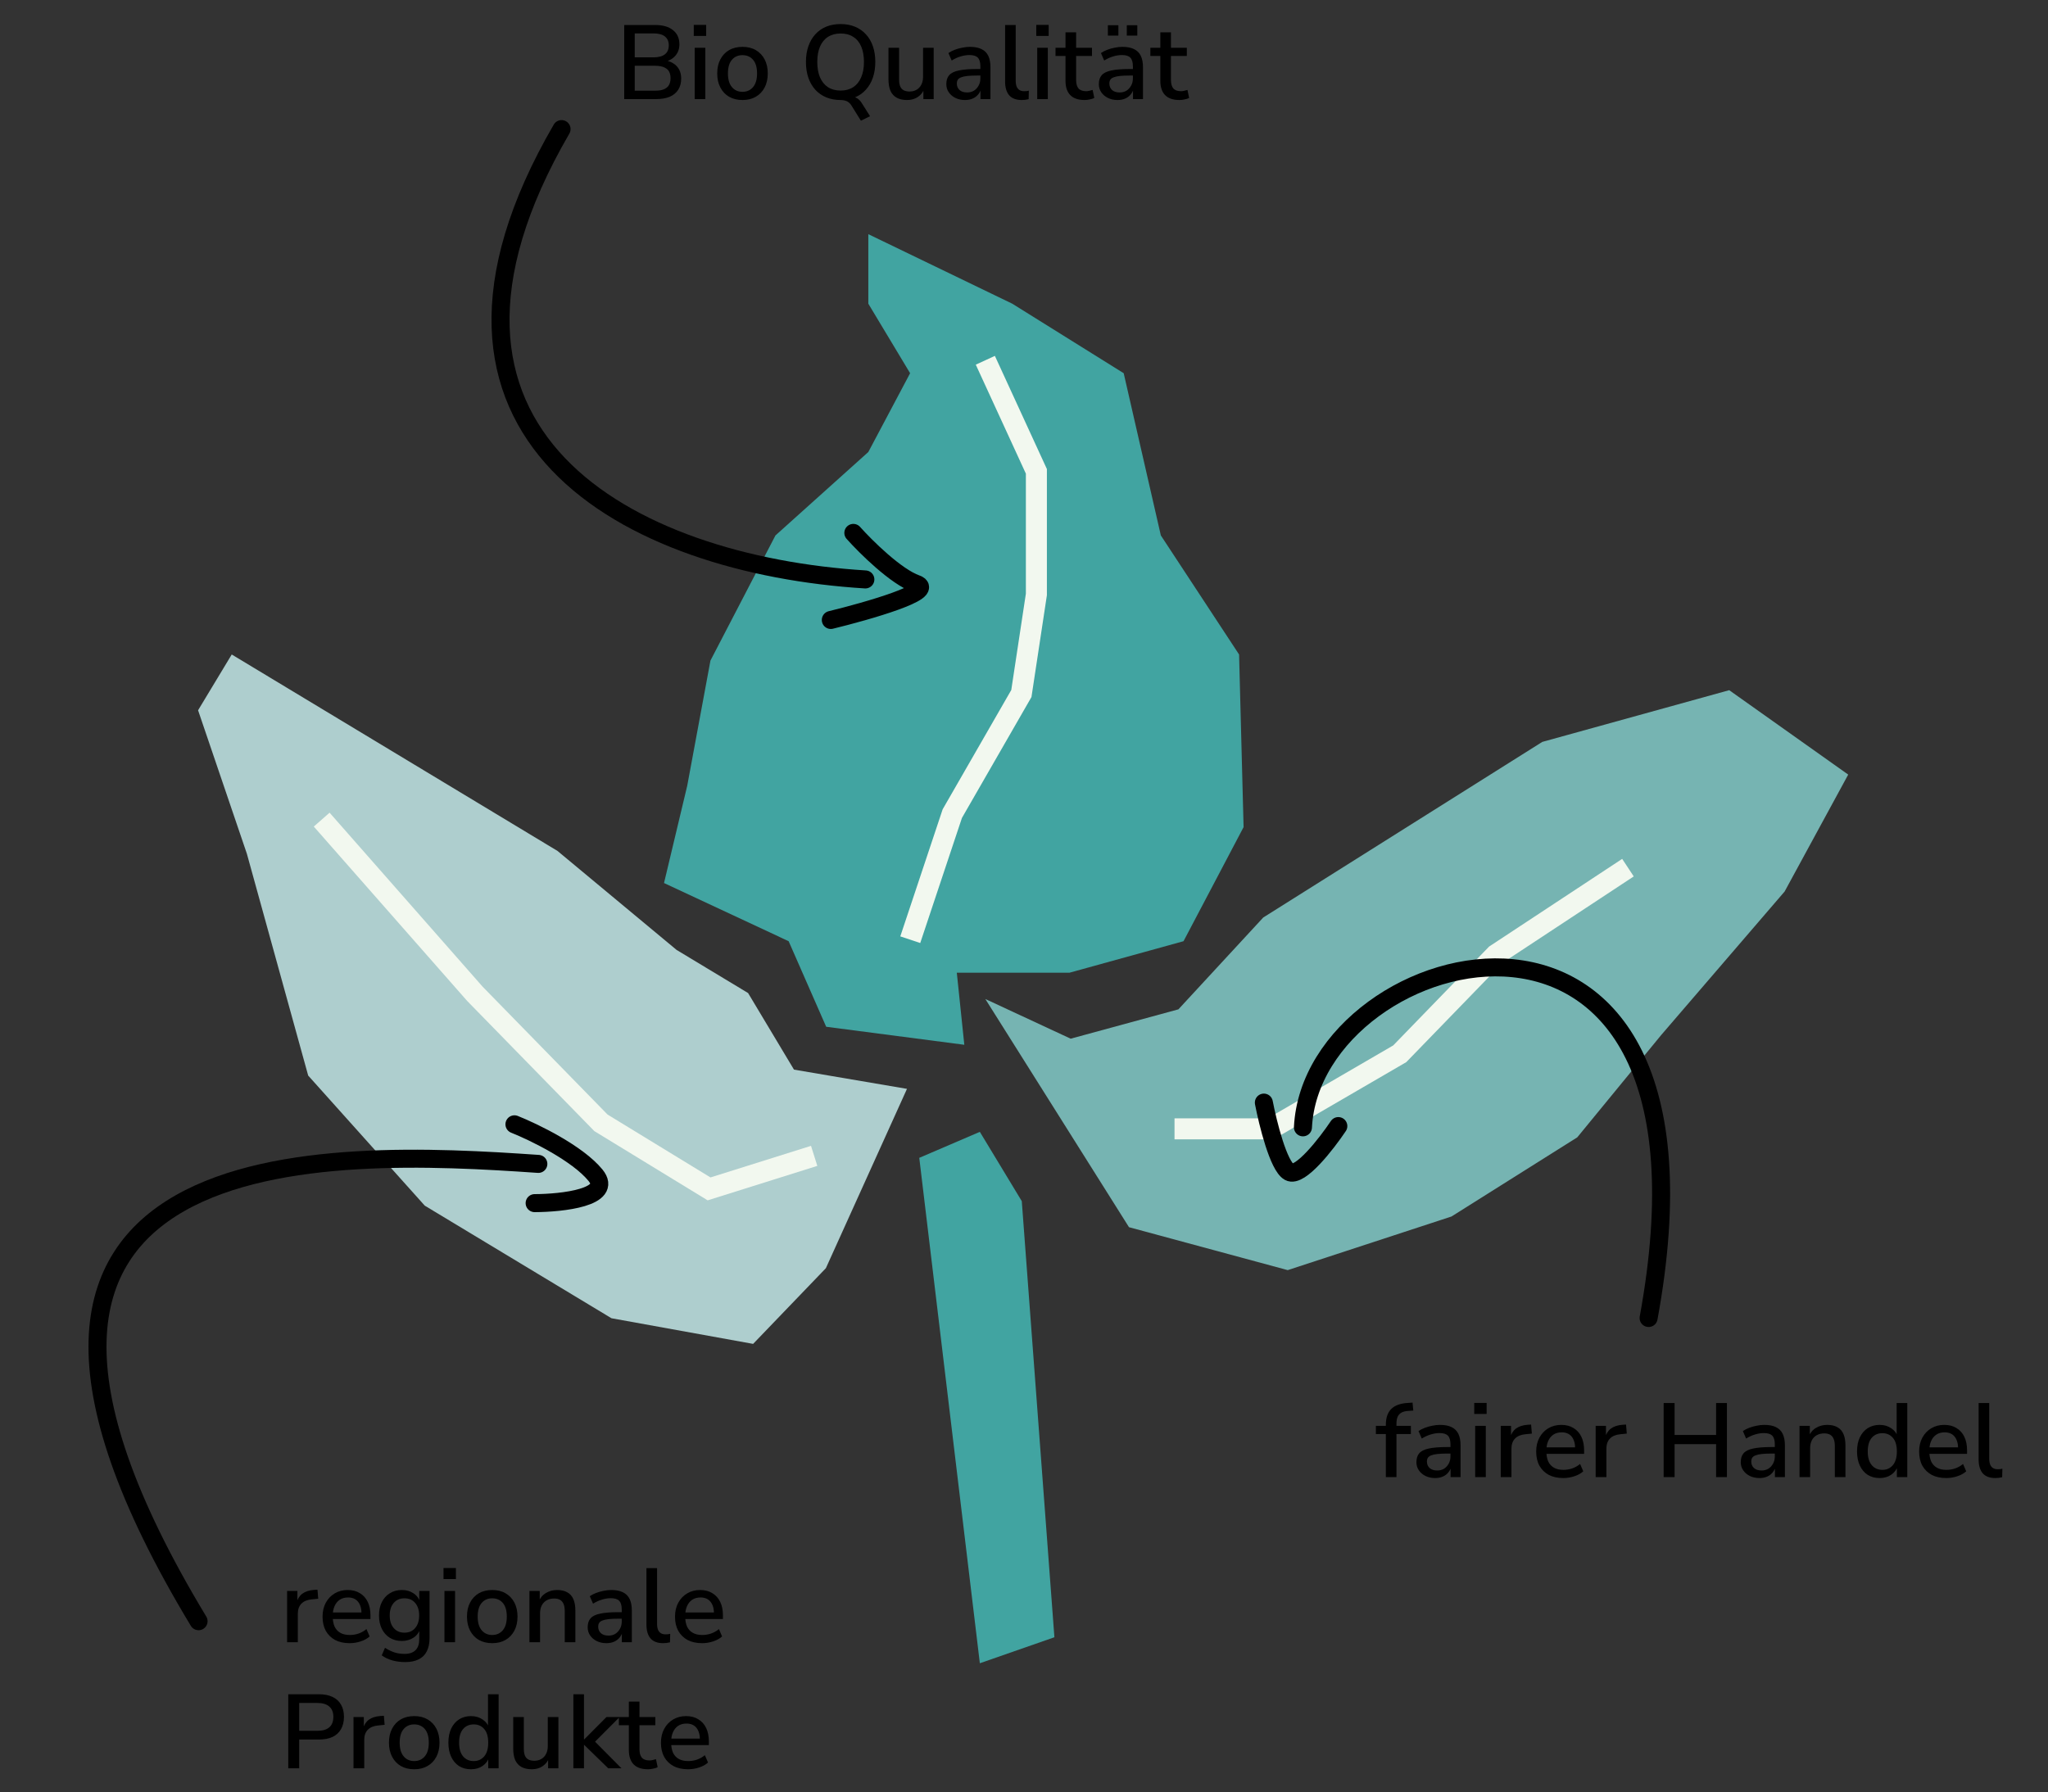
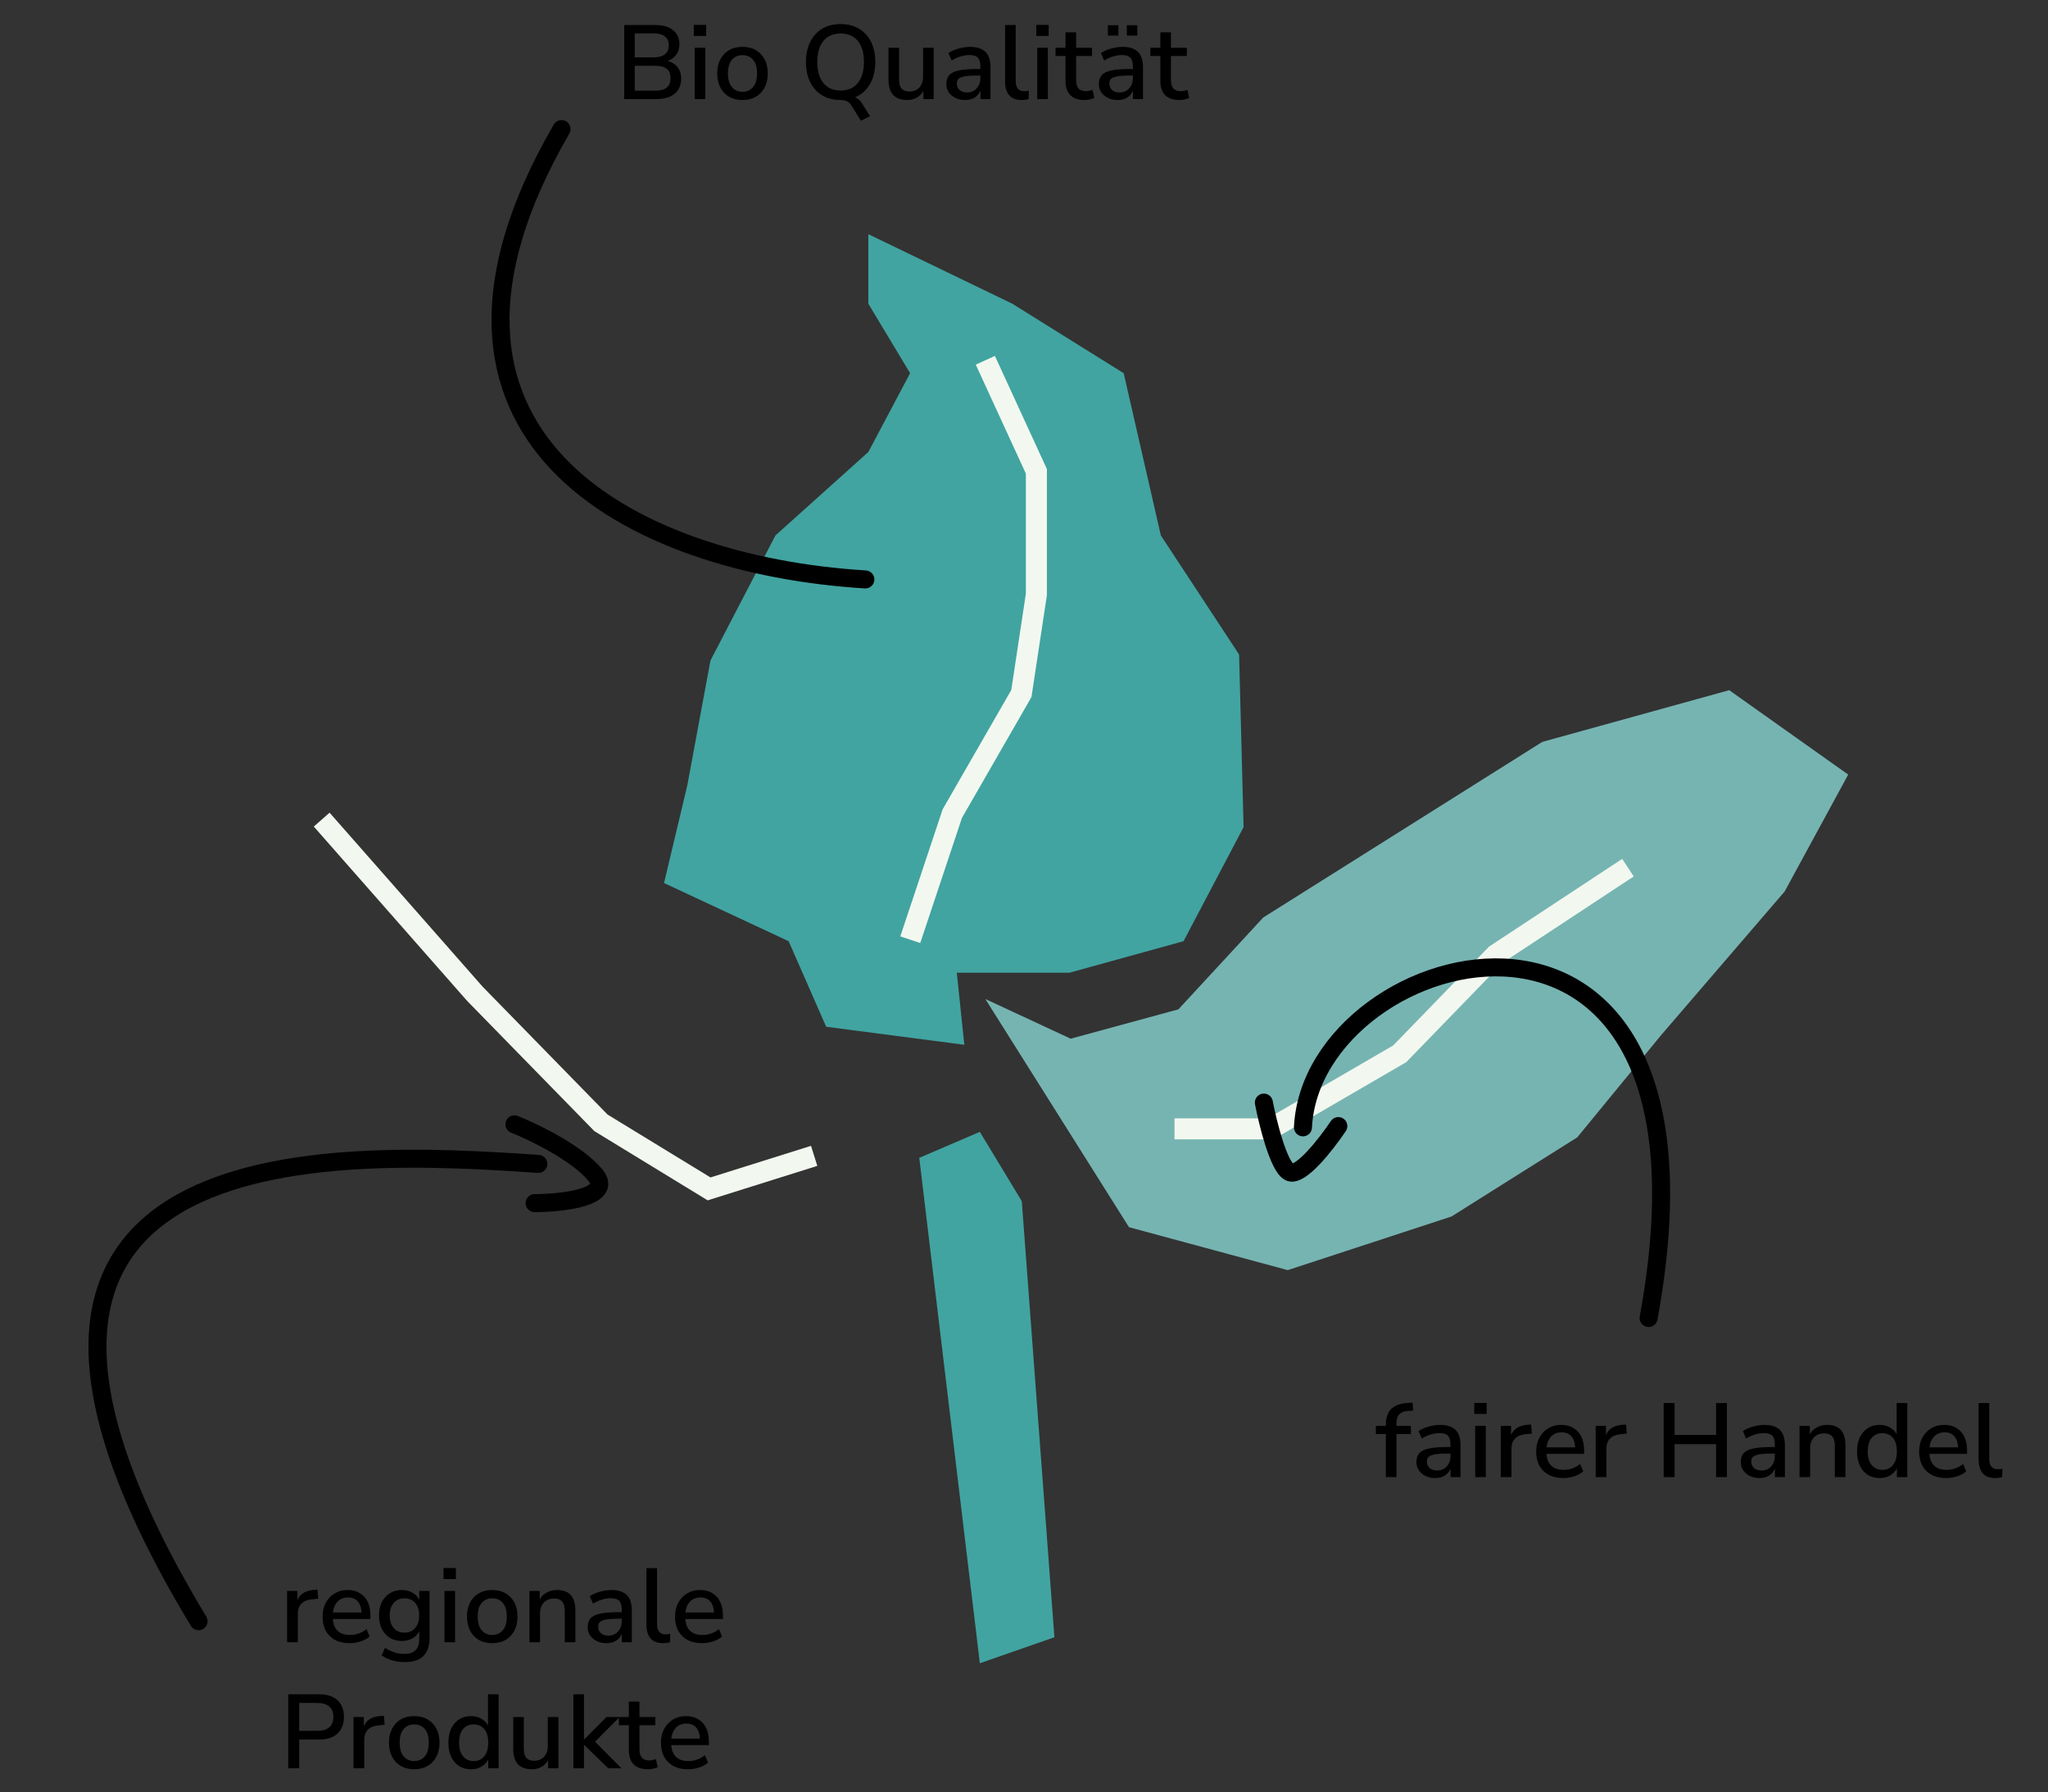
<svg xmlns="http://www.w3.org/2000/svg" width="682" height="597" viewBox="0 0 682 597" fill="none">
  <rect x="0" y="0" width="682" height="597" fill="#333333" stroke="none" />
  <path d="M306.124 385.658L326.296 554L351.124 545.342L340.262 400.087L326.296 377L306.124 385.658Z" fill="#41A4A1" />
  <path d="M375.964 408.759L352.044 370.757L328.124 332.756L356.542 345.971L392.418 336.196L420.672 305.605L473.022 272.653L513.594 247.115L575.842 229.888L615.468 258.004L594.296 296.945L553.152 344.798L525.239 378.834L483.359 405.195L428.82 423.058L375.964 408.759Z" fill="#76B4B2" />
-   <path d="M275.023 422.415L302.032 362.68L264.4 356.273L249.115 330.762L225.302 316.399L185.649 283.431L138.023 254.705L95.69 229.171L77.169 217.999L65.961 236.581L82.222 284.402L102.629 358.255L141.448 401.581L203.625 439.084L250.796 447.625L275.023 422.415Z" fill="#AECECE" />
  <path d="M275.124 342L321.124 348L318.624 324H356.124L394.124 313.5L414.124 275.5L412.624 218L386.569 178.344L374.2 124.312L337.09 101.156L289.158 78V101.156L303.074 124.312L289.158 150.556L258.233 178.344L236.586 220.025L228.855 261.706L221.124 294.125L262.624 313.5L275.124 342Z" fill="#41A4A1" />
  <path d="M391.124 376H423.124L466.124 351L498.124 318L542.124 289" stroke="#F2F8EF" stroke-width="7" />
  <path d="M303.124 313L317.124 271L340.124 231L345.124 198V157L328.124 120" stroke="#F2F8EF" stroke-width="7" />
  <path d="M271.124 385L236.124 396L200.124 374L158.124 331L107.124 273" stroke="#F2F8EF" stroke-width="7" />
  <path d="M179.274 387.677C110.968 382.953 -32.731 376.387 66.124 540" stroke="black" stroke-width="6" stroke-linecap="round" />
  <path d="M171.316 374.488C177.818 377.085 192.321 384.118 198.316 391.465C204.311 398.812 187.296 400.712 178.038 400.743" stroke="black" stroke-width="6" stroke-linecap="round" />
  <path d="M288.17 193C210.004 188.167 127.5 145.5 187 43" stroke="black" stroke-width="6" stroke-linecap="round" />
-   <path d="M284.17 177.5C288.337 182.167 298.37 192.1 305.17 194.5C311.97 196.9 289.003 203.5 276.67 206.5" stroke="black" stroke-width="6" stroke-linecap="round" />
  <path d="M207.87 33V8.325H218.16C220.727 8.325 222.71 8.897 224.11 10.04C225.533 11.16 226.245 12.735 226.245 14.765C226.245 16.258 225.802 17.518 224.915 18.545C224.028 19.572 222.827 20.26 221.31 20.61V20.085C222.453 20.248 223.433 20.598 224.25 21.135C225.09 21.648 225.732 22.337 226.175 23.2C226.618 24.04 226.84 25.032 226.84 26.175C226.84 27.622 226.513 28.858 225.86 29.885C225.207 30.912 224.262 31.693 223.025 32.23C221.788 32.743 220.307 33 218.58 33H207.87ZM211.37 30.2H218.16C218.86 30.2 219.478 30.153 220.015 30.06C220.575 29.943 221.053 29.78 221.45 29.57C221.87 29.337 222.22 29.057 222.5 28.73C222.78 28.38 222.978 27.983 223.095 27.54C223.235 27.097 223.305 26.595 223.305 26.035C223.305 25.475 223.235 24.973 223.095 24.53C222.978 24.087 222.78 23.702 222.5 23.375C222.22 23.048 221.87 22.78 221.45 22.57C221.053 22.337 220.575 22.173 220.015 22.08C219.478 21.963 218.86 21.905 218.16 21.905H211.37V30.2ZM211.37 19.105H217.6C219.28 19.105 220.552 18.767 221.415 18.09C222.278 17.413 222.71 16.422 222.71 15.115C222.71 13.808 222.278 12.817 221.415 12.14C220.552 11.463 219.28 11.125 217.6 11.125H211.37V19.105ZM231.027 11.965V8.29H235.157V11.965H231.027ZM231.342 33V15.92H234.877V33H231.342ZM247.273 33.315C245.546 33.315 244.053 32.953 242.793 32.23C241.556 31.507 240.588 30.48 239.888 29.15C239.188 27.82 238.838 26.257 238.838 24.46C238.838 22.64 239.188 21.077 239.888 19.77C240.588 18.44 241.556 17.413 242.793 16.69C244.053 15.967 245.546 15.605 247.273 15.605C248.976 15.605 250.446 15.967 251.683 16.69C252.943 17.413 253.923 18.44 254.623 19.77C255.323 21.1 255.673 22.663 255.673 24.46C255.673 26.257 255.323 27.82 254.623 29.15C253.923 30.48 252.943 31.507 251.683 32.23C250.446 32.953 248.976 33.315 247.273 33.315ZM247.238 30.585C248.708 30.585 249.886 30.06 250.773 29.01C251.66 27.96 252.103 26.443 252.103 24.46C252.103 22.453 251.66 20.937 250.773 19.91C249.886 18.883 248.708 18.37 247.238 18.37C245.791 18.37 244.625 18.883 243.738 19.91C242.851 20.937 242.408 22.453 242.408 24.46C242.408 26.443 242.851 27.96 243.738 29.01C244.625 30.06 245.791 30.585 247.238 30.585ZM286.688 40.21L283.538 35.135C283.188 34.552 282.709 34.097 282.103 33.77C281.496 33.467 280.761 33.315 279.898 33.315L282.768 32.16C283.491 32.16 284.121 32.242 284.658 32.405C285.194 32.568 285.661 32.837 286.058 33.21C286.478 33.583 286.886 34.12 287.283 34.82L289.733 38.705L286.688 40.21ZM279.933 33.315C278.183 33.315 276.596 33.023 275.173 32.44C273.749 31.857 272.524 31.005 271.498 29.885C270.494 28.765 269.724 27.435 269.188 25.895C268.651 24.332 268.383 22.582 268.383 20.645C268.383 18.708 268.651 16.97 269.188 15.43C269.724 13.867 270.494 12.537 271.498 11.44C272.501 10.32 273.714 9.468 275.138 8.885C276.561 8.302 278.159 8.01 279.933 8.01C281.683 8.01 283.269 8.302 284.693 8.885C286.116 9.468 287.329 10.308 288.333 11.405C289.359 12.502 290.141 13.832 290.678 15.395C291.214 16.935 291.483 18.673 291.483 20.61C291.483 22.547 291.214 24.297 290.678 25.86C290.141 27.423 289.359 28.765 288.333 29.885C287.329 31.005 286.116 31.857 284.693 32.44C283.269 33.023 281.683 33.315 279.933 33.315ZM279.933 30.165C281.566 30.165 282.954 29.792 284.098 29.045C285.264 28.298 286.151 27.213 286.758 25.79C287.388 24.367 287.703 22.652 287.703 20.645C287.703 18.638 287.399 16.923 286.793 15.5C286.186 14.077 285.299 13.003 284.133 12.28C282.989 11.533 281.589 11.16 279.933 11.16C278.299 11.16 276.899 11.533 275.733 12.28C274.589 13.003 273.703 14.077 273.073 15.5C272.466 16.923 272.163 18.638 272.163 20.645C272.163 22.628 272.466 24.343 273.073 25.79C273.703 27.213 274.589 28.298 275.733 29.045C276.899 29.792 278.299 30.165 279.933 30.165ZM302.066 33.315C300.69 33.315 299.535 33.058 298.601 32.545C297.691 32.032 297.003 31.273 296.536 30.27C296.093 29.243 295.871 27.96 295.871 26.42V15.92H299.406V26.455C299.406 27.365 299.523 28.123 299.756 28.73C300.013 29.337 300.398 29.78 300.911 30.06C301.448 30.34 302.113 30.48 302.906 30.48C303.793 30.48 304.575 30.282 305.251 29.885C305.928 29.488 306.453 28.917 306.826 28.17C307.2 27.423 307.386 26.56 307.386 25.58V15.92H310.921V33H307.491V29.255H307.946C307.48 30.562 306.733 31.565 305.706 32.265C304.68 32.965 303.466 33.315 302.066 33.315ZM321.363 33.315C320.173 33.315 319.1 33.082 318.143 32.615C317.21 32.148 316.475 31.518 315.938 30.725C315.401 29.932 315.133 29.033 315.133 28.03C315.133 26.77 315.448 25.778 316.078 25.055C316.731 24.308 317.793 23.783 319.263 23.48C320.756 23.153 322.763 22.99 325.283 22.99H326.928V25.16H325.318C324.058 25.16 322.996 25.207 322.133 25.3C321.27 25.393 320.581 25.545 320.068 25.755C319.555 25.942 319.181 26.21 318.948 26.56C318.738 26.91 318.633 27.33 318.633 27.82C318.633 28.707 318.936 29.43 319.543 29.99C320.15 30.527 320.99 30.795 322.063 30.795C322.926 30.795 323.685 30.597 324.338 30.2C324.991 29.78 325.505 29.22 325.878 28.52C326.275 27.82 326.473 27.015 326.473 26.105V22.08C326.473 20.75 326.193 19.793 325.633 19.21C325.073 18.627 324.151 18.335 322.868 18.335C321.888 18.335 320.908 18.487 319.928 18.79C318.948 19.07 317.945 19.525 316.918 20.155L315.833 17.67C316.44 17.25 317.14 16.888 317.933 16.585C318.726 16.282 319.555 16.048 320.418 15.885C321.305 15.698 322.156 15.605 322.973 15.605C324.536 15.605 325.82 15.85 326.823 16.34C327.85 16.83 328.608 17.577 329.098 18.58C329.588 19.583 329.833 20.878 329.833 22.465V33H326.508V29.185H326.823C326.636 30.048 326.286 30.795 325.773 31.425C325.283 32.032 324.665 32.498 323.918 32.825C323.171 33.152 322.32 33.315 321.363 33.315ZM340.267 33.315C338.4 33.315 337 32.79 336.067 31.74C335.157 30.667 334.702 29.127 334.702 27.12V8.325H338.237V26.91C338.237 27.657 338.342 28.298 338.552 28.835C338.762 29.348 339.077 29.733 339.497 29.99C339.917 30.247 340.442 30.375 341.072 30.375C341.352 30.375 341.62 30.363 341.877 30.34C342.133 30.317 342.378 30.27 342.612 30.2L342.542 33.035C342.145 33.128 341.76 33.198 341.387 33.245C341.013 33.292 340.64 33.315 340.267 33.315ZM345.085 11.965V8.29H349.215V11.965H345.085ZM345.4 33V15.92H348.935V33H345.4ZM361.191 33.315C359.067 33.315 357.469 32.767 356.396 31.67C355.346 30.573 354.821 28.987 354.821 26.91V18.65H351.496V15.92H354.821V10.775H358.356V15.92H363.641V18.65H358.356V26.63C358.356 27.867 358.612 28.8 359.126 29.43C359.662 30.06 360.526 30.375 361.716 30.375C362.066 30.375 362.416 30.328 362.766 30.235C363.139 30.142 363.501 30.048 363.851 29.955L364.411 32.615C364.061 32.825 363.571 32.988 362.941 33.105C362.334 33.245 361.751 33.315 361.191 33.315ZM372.154 33.315C370.964 33.315 369.891 33.082 368.934 32.615C368.001 32.148 367.266 31.518 366.729 30.725C366.192 29.932 365.924 29.033 365.924 28.03C365.924 26.77 366.239 25.778 366.869 25.055C367.522 24.308 368.584 23.783 370.054 23.48C371.547 23.153 373.554 22.99 376.074 22.99H377.719V25.16H376.109C374.849 25.16 373.787 25.207 372.924 25.3C372.061 25.393 371.372 25.545 370.859 25.755C370.346 25.942 369.972 26.21 369.739 26.56C369.529 26.91 369.424 27.33 369.424 27.82C369.424 28.707 369.727 29.43 370.334 29.99C370.941 30.527 371.781 30.795 372.854 30.795C373.717 30.795 374.476 30.597 375.129 30.2C375.782 29.78 376.296 29.22 376.669 28.52C377.066 27.82 377.264 27.015 377.264 26.105V22.08C377.264 20.75 376.984 19.793 376.424 19.21C375.864 18.627 374.942 18.335 373.659 18.335C372.679 18.335 371.699 18.487 370.719 18.79C369.739 19.07 368.736 19.525 367.709 20.155L366.624 17.67C367.231 17.25 367.931 16.888 368.724 16.585C369.517 16.282 370.346 16.048 371.209 15.885C372.096 15.698 372.947 15.605 373.764 15.605C375.327 15.605 376.611 15.85 377.614 16.34C378.641 16.83 379.399 17.577 379.889 18.58C380.379 19.583 380.624 20.878 380.624 22.465V33H377.299V29.185H377.614C377.427 30.048 377.077 30.795 376.564 31.425C376.074 32.032 375.456 32.498 374.709 32.825C373.962 33.152 373.111 33.315 372.154 33.315ZM375.234 11.86V8.395H378.734V11.86H375.234ZM368.934 11.86V8.395H372.434V11.86H368.934ZM392.773 33.315C390.649 33.315 389.051 32.767 387.978 31.67C386.928 30.573 386.403 28.987 386.403 26.91V18.65H383.078V15.92H386.403V10.775H389.938V15.92H395.223V18.65H389.938V26.63C389.938 27.867 390.194 28.8 390.708 29.43C391.244 30.06 392.108 30.375 393.298 30.375C393.648 30.375 393.998 30.328 394.348 30.235C394.721 30.142 395.083 30.048 395.433 29.955L395.993 32.615C395.643 32.825 395.153 32.988 394.523 33.105C393.916 33.245 393.333 33.315 392.773 33.315Z" fill="black" />
  <path d="M461.5 492V477.65H458.175V474.92H462.515L461.5 475.865V474.605C461.5 472.272 462.095 470.51 463.285 469.32C464.498 468.107 466.353 467.43 468.85 467.29L470.39 467.185L470.635 469.845L469.025 469.95C468.068 469.997 467.298 470.183 466.715 470.51C466.132 470.837 465.7 471.303 465.42 471.91C465.163 472.493 465.035 473.228 465.035 474.115V475.48L464.545 474.92H469.83V477.65H465.035V492H461.5ZM477.908 492.315C476.718 492.315 475.645 492.082 474.688 491.615C473.755 491.148 473.02 490.518 472.483 489.725C471.946 488.932 471.678 488.033 471.678 487.03C471.678 485.77 471.993 484.778 472.623 484.055C473.276 483.308 474.338 482.783 475.808 482.48C477.301 482.153 479.308 481.99 481.828 481.99H483.473V484.16H481.863C480.603 484.16 479.541 484.207 478.678 484.3C477.815 484.393 477.126 484.545 476.613 484.755C476.1 484.942 475.726 485.21 475.493 485.56C475.283 485.91 475.178 486.33 475.178 486.82C475.178 487.707 475.481 488.43 476.088 488.99C476.695 489.527 477.535 489.795 478.608 489.795C479.471 489.795 480.23 489.597 480.883 489.2C481.536 488.78 482.05 488.22 482.423 487.52C482.82 486.82 483.018 486.015 483.018 485.105V481.08C483.018 479.75 482.738 478.793 482.178 478.21C481.618 477.627 480.696 477.335 479.413 477.335C478.433 477.335 477.453 477.487 476.473 477.79C475.493 478.07 474.49 478.525 473.463 479.155L472.378 476.67C472.985 476.25 473.685 475.888 474.478 475.585C475.271 475.282 476.1 475.048 476.963 474.885C477.85 474.698 478.701 474.605 479.518 474.605C481.081 474.605 482.365 474.85 483.368 475.34C484.395 475.83 485.153 476.577 485.643 477.58C486.133 478.583 486.378 479.878 486.378 481.465V492H483.053V488.185H483.368C483.181 489.048 482.831 489.795 482.318 490.425C481.828 491.032 481.21 491.498 480.463 491.825C479.716 492.152 478.865 492.315 477.908 492.315ZM490.932 470.965V467.29H495.062V470.965H490.932ZM491.247 492V474.92H494.782V492H491.247ZM499.757 492V474.92H503.187V479.015H502.837C503.211 477.615 503.876 476.553 504.832 475.83C505.812 475.107 507.107 474.687 508.717 474.57L509.872 474.5L510.117 477.51L507.982 477.72C506.466 477.86 505.311 478.338 504.517 479.155C503.724 479.972 503.327 481.092 503.327 482.515V492H499.757ZM520.59 492.315C518.723 492.315 517.113 491.965 515.76 491.265C514.43 490.542 513.392 489.527 512.645 488.22C511.922 486.89 511.56 485.315 511.56 483.495C511.56 481.722 511.922 480.17 512.645 478.84C513.368 477.51 514.36 476.472 515.62 475.725C516.88 474.978 518.315 474.605 519.925 474.605C521.512 474.605 522.865 474.955 523.985 475.655C525.128 476.332 526.003 477.3 526.61 478.56C527.217 479.82 527.52 481.325 527.52 483.075V484.265H514.36V482.095H525.14L524.545 482.585C524.545 480.835 524.16 479.482 523.39 478.525C522.62 477.568 521.512 477.09 520.065 477.09C518.968 477.09 518.035 477.347 517.265 477.86C516.518 478.373 515.947 479.085 515.55 479.995C515.153 480.905 514.955 481.967 514.955 483.18V483.39C514.955 484.743 515.165 485.887 515.585 486.82C516.028 487.73 516.67 488.418 517.51 488.885C518.35 489.352 519.388 489.585 520.625 489.585C521.605 489.585 522.562 489.433 523.495 489.13C524.452 488.803 525.35 488.302 526.19 487.625L527.24 490.075C526.47 490.775 525.478 491.323 524.265 491.72C523.052 492.117 521.827 492.315 520.59 492.315ZM531.374 492V474.92H534.804V479.015H534.454C534.827 477.615 535.492 476.553 536.449 475.83C537.429 475.107 538.724 474.687 540.334 474.57L541.489 474.5L541.734 477.51L539.599 477.72C538.082 477.86 536.927 478.338 536.134 479.155C535.34 479.972 534.944 481.092 534.944 482.515V492H531.374ZM554.01 492V467.325H557.65V477.965H571.475V467.325H575.08V492H571.475V481.01H557.65V492H554.01ZM585.916 492.315C584.726 492.315 583.652 492.082 582.696 491.615C581.762 491.148 581.027 490.518 580.491 489.725C579.954 488.932 579.686 488.033 579.686 487.03C579.686 485.77 580.001 484.778 580.631 484.055C581.284 483.308 582.346 482.783 583.816 482.48C585.309 482.153 587.316 481.99 589.836 481.99H591.481V484.16H589.871C588.611 484.16 587.549 484.207 586.686 484.3C585.822 484.393 585.134 484.545 584.621 484.755C584.107 484.942 583.734 485.21 583.501 485.56C583.291 485.91 583.186 486.33 583.186 486.82C583.186 487.707 583.489 488.43 584.096 488.99C584.702 489.527 585.542 489.795 586.616 489.795C587.479 489.795 588.237 489.597 588.891 489.2C589.544 488.78 590.057 488.22 590.431 487.52C590.827 486.82 591.026 486.015 591.026 485.105V481.08C591.026 479.75 590.746 478.793 590.186 478.21C589.626 477.627 588.704 477.335 587.421 477.335C586.441 477.335 585.461 477.487 584.481 477.79C583.501 478.07 582.497 478.525 581.471 479.155L580.386 476.67C580.992 476.25 581.692 475.888 582.486 475.585C583.279 475.282 584.107 475.048 584.971 474.885C585.857 474.698 586.709 474.605 587.526 474.605C589.089 474.605 590.372 474.85 591.376 475.34C592.402 475.83 593.161 476.577 593.651 477.58C594.141 478.583 594.386 479.878 594.386 481.465V492H591.061V488.185H591.376C591.189 489.048 590.839 489.795 590.326 490.425C589.836 491.032 589.217 491.498 588.471 491.825C587.724 492.152 586.872 492.315 585.916 492.315ZM599.255 492V474.92H602.685V478.56H602.3C602.813 477.253 603.618 476.273 604.715 475.62C605.811 474.943 607.071 474.605 608.495 474.605C609.848 474.605 610.968 474.862 611.855 475.375C612.765 475.865 613.441 476.623 613.885 477.65C614.328 478.653 614.55 479.925 614.55 481.465V492H611.015V481.675C611.015 480.695 610.886 479.902 610.63 479.295C610.373 478.665 609.988 478.198 609.475 477.895C608.961 477.592 608.296 477.44 607.48 477.44C606.546 477.44 605.718 477.638 604.995 478.035C604.295 478.432 603.746 479.003 603.35 479.75C602.976 480.497 602.79 481.36 602.79 482.34V492H599.255ZM625.931 492.315C624.437 492.315 623.119 491.965 621.976 491.265C620.856 490.542 619.981 489.515 619.351 488.185C618.721 486.832 618.406 485.257 618.406 483.46C618.406 481.617 618.721 480.042 619.351 478.735C619.981 477.428 620.856 476.413 621.976 475.69C623.119 474.967 624.437 474.605 625.931 474.605C627.424 474.605 628.707 474.978 629.781 475.725C630.877 476.448 631.612 477.428 631.986 478.665H631.601V467.325H635.136V492H631.671V488.15H632.021C631.647 489.41 630.912 490.425 629.816 491.195C628.742 491.942 627.447 492.315 625.931 492.315ZM626.841 489.585C628.287 489.585 629.454 489.06 630.341 488.01C631.227 486.96 631.671 485.443 631.671 483.46C631.671 481.453 631.227 479.937 630.341 478.91C629.454 477.883 628.287 477.37 626.841 477.37C625.371 477.37 624.192 477.883 623.306 478.91C622.419 479.937 621.976 481.453 621.976 483.46C621.976 485.443 622.419 486.96 623.306 488.01C624.192 489.06 625.371 489.585 626.841 489.585ZM648.114 492.315C646.248 492.315 644.638 491.965 643.284 491.265C641.954 490.542 640.916 489.527 640.169 488.22C639.446 486.89 639.084 485.315 639.084 483.495C639.084 481.722 639.446 480.17 640.169 478.84C640.893 477.51 641.884 476.472 643.144 475.725C644.404 474.978 645.839 474.605 647.449 474.605C649.036 474.605 650.389 474.955 651.509 475.655C652.653 476.332 653.528 477.3 654.134 478.56C654.741 479.82 655.044 481.325 655.044 483.075V484.265H641.884V482.095H652.664L652.069 482.585C652.069 480.835 651.684 479.482 650.914 478.525C650.144 477.568 649.036 477.09 647.589 477.09C646.493 477.09 645.559 477.347 644.789 477.86C644.043 478.373 643.471 479.085 643.074 479.995C642.678 480.905 642.479 481.967 642.479 483.18V483.39C642.479 484.743 642.689 485.887 643.109 486.82C643.553 487.73 644.194 488.418 645.034 488.885C645.874 489.352 646.913 489.585 648.149 489.585C649.129 489.585 650.086 489.433 651.019 489.13C651.976 488.803 652.874 488.302 653.714 487.625L654.764 490.075C653.994 490.775 653.003 491.323 651.789 491.72C650.576 492.117 649.351 492.315 648.114 492.315ZM664.463 492.315C662.596 492.315 661.196 491.79 660.263 490.74C659.353 489.667 658.898 488.127 658.898 486.12V467.325H662.433V485.91C662.433 486.657 662.538 487.298 662.748 487.835C662.958 488.348 663.273 488.733 663.693 488.99C664.113 489.247 664.638 489.375 665.268 489.375C665.548 489.375 665.816 489.363 666.073 489.34C666.33 489.317 666.575 489.27 666.808 489.2L666.738 492.035C666.341 492.128 665.956 492.198 665.583 492.245C665.21 492.292 664.836 492.315 664.463 492.315Z" fill="black" />
  <path d="M95.609 547V529.92H99.039V534.015H98.689C99.062 532.615 99.727 531.553 100.684 530.83C101.664 530.107 102.959 529.687 104.569 529.57L105.724 529.5L105.969 532.51L103.834 532.72C102.317 532.86 101.162 533.338 100.369 534.155C99.576 534.972 99.179 536.092 99.179 537.515V547H95.609ZM116.441 547.315C114.575 547.315 112.965 546.965 111.611 546.265C110.281 545.542 109.243 544.527 108.496 543.22C107.773 541.89 107.411 540.315 107.411 538.495C107.411 536.722 107.773 535.17 108.496 533.84C109.22 532.51 110.211 531.472 111.471 530.725C112.731 529.978 114.166 529.605 115.776 529.605C117.363 529.605 118.716 529.955 119.836 530.655C120.98 531.332 121.855 532.3 122.461 533.56C123.068 534.82 123.371 536.325 123.371 538.075V539.265H110.211V537.095H120.991L120.396 537.585C120.396 535.835 120.011 534.482 119.241 533.525C118.471 532.568 117.363 532.09 115.916 532.09C114.82 532.09 113.886 532.347 113.116 532.86C112.37 533.373 111.798 534.085 111.401 534.995C111.005 535.905 110.806 536.967 110.806 538.18V538.39C110.806 539.743 111.016 540.887 111.436 541.82C111.88 542.73 112.521 543.418 113.361 543.885C114.201 544.352 115.24 544.585 116.476 544.585C117.456 544.585 118.413 544.433 119.346 544.13C120.303 543.803 121.201 543.302 122.041 542.625L123.091 545.075C122.321 545.775 121.33 546.323 120.116 546.72C118.903 547.117 117.678 547.315 116.441 547.315ZM134.96 553.615C133.42 553.615 131.985 553.428 130.655 553.055C129.325 552.682 128.147 552.122 127.12 551.375L128.205 548.855C128.882 549.298 129.57 549.672 130.27 549.975C130.994 550.302 131.717 550.535 132.44 550.675C133.187 550.815 133.945 550.885 134.715 550.885C136.349 550.885 137.574 550.465 138.39 549.625C139.207 548.808 139.615 547.595 139.615 545.985V542.415H139.93C139.58 543.698 138.845 544.713 137.725 545.46C136.605 546.207 135.31 546.58 133.84 546.58C132.3 546.58 130.959 546.23 129.815 545.53C128.672 544.807 127.785 543.815 127.155 542.555C126.525 541.272 126.21 539.778 126.21 538.075C126.21 536.372 126.525 534.89 127.155 533.63C127.785 532.37 128.672 531.39 129.815 530.69C130.959 529.967 132.3 529.605 133.84 529.605C135.334 529.605 136.629 529.978 137.725 530.725C138.845 531.472 139.569 532.487 139.895 533.77H139.615V529.92H143.045V545.565C143.045 547.338 142.742 548.82 142.135 550.01C141.529 551.223 140.619 552.122 139.405 552.705C138.215 553.312 136.734 553.615 134.96 553.615ZM134.68 543.815C136.197 543.815 137.387 543.302 138.25 542.275C139.137 541.248 139.58 539.848 139.58 538.075C139.58 536.325 139.137 534.937 138.25 533.91C137.387 532.883 136.197 532.37 134.68 532.37C133.187 532.37 131.997 532.883 131.11 533.91C130.224 534.937 129.78 536.325 129.78 538.075C129.78 539.848 130.224 541.248 131.11 542.275C131.997 543.302 133.187 543.815 134.68 543.815ZM147.691 525.965V522.29H151.821V525.965H147.691ZM148.006 547V529.92H151.541V547H148.006ZM163.937 547.315C162.211 547.315 160.717 546.953 159.457 546.23C158.221 545.507 157.252 544.48 156.552 543.15C155.852 541.82 155.502 540.257 155.502 538.46C155.502 536.64 155.852 535.077 156.552 533.77C157.252 532.44 158.221 531.413 159.457 530.69C160.717 529.967 162.211 529.605 163.937 529.605C165.641 529.605 167.111 529.967 168.347 530.69C169.607 531.413 170.587 532.44 171.287 533.77C171.987 535.1 172.337 536.663 172.337 538.46C172.337 540.257 171.987 541.82 171.287 543.15C170.587 544.48 169.607 545.507 168.347 546.23C167.111 546.953 165.641 547.315 163.937 547.315ZM163.902 544.585C165.372 544.585 166.551 544.06 167.437 543.01C168.324 541.96 168.767 540.443 168.767 538.46C168.767 536.453 168.324 534.937 167.437 533.91C166.551 532.883 165.372 532.37 163.902 532.37C162.456 532.37 161.289 532.883 160.402 533.91C159.516 534.937 159.072 536.453 159.072 538.46C159.072 540.443 159.516 541.96 160.402 543.01C161.289 544.06 162.456 544.585 163.902 544.585ZM176.307 547V529.92H179.737V533.56H179.352C179.866 532.253 180.671 531.273 181.767 530.62C182.864 529.943 184.124 529.605 185.547 529.605C186.901 529.605 188.021 529.862 188.907 530.375C189.817 530.865 190.494 531.623 190.937 532.65C191.381 533.653 191.602 534.925 191.602 536.465V547H188.067V536.675C188.067 535.695 187.939 534.902 187.682 534.295C187.426 533.665 187.041 533.198 186.527 532.895C186.014 532.592 185.349 532.44 184.532 532.44C183.599 532.44 182.771 532.638 182.047 533.035C181.347 533.432 180.799 534.003 180.402 534.75C180.029 535.497 179.842 536.36 179.842 537.34V547H176.307ZM201.933 547.315C200.743 547.315 199.67 547.082 198.713 546.615C197.78 546.148 197.045 545.518 196.508 544.725C195.972 543.932 195.703 543.033 195.703 542.03C195.703 540.77 196.018 539.778 196.648 539.055C197.302 538.308 198.363 537.783 199.833 537.48C201.327 537.153 203.333 536.99 205.853 536.99H207.498V539.16H205.888C204.628 539.16 203.567 539.207 202.703 539.3C201.84 539.393 201.152 539.545 200.638 539.755C200.125 539.942 199.752 540.21 199.518 540.56C199.308 540.91 199.203 541.33 199.203 541.82C199.203 542.707 199.507 543.43 200.113 543.99C200.72 544.527 201.56 544.795 202.633 544.795C203.497 544.795 204.255 544.597 204.908 544.2C205.562 543.78 206.075 543.22 206.448 542.52C206.845 541.82 207.043 541.015 207.043 540.105V536.08C207.043 534.75 206.763 533.793 206.203 533.21C205.643 532.627 204.722 532.335 203.438 532.335C202.458 532.335 201.478 532.487 200.498 532.79C199.518 533.07 198.515 533.525 197.488 534.155L196.403 531.67C197.01 531.25 197.71 530.888 198.503 530.585C199.297 530.282 200.125 530.048 200.988 529.885C201.875 529.698 202.727 529.605 203.543 529.605C205.107 529.605 206.39 529.85 207.393 530.34C208.42 530.83 209.178 531.577 209.668 532.58C210.158 533.583 210.403 534.878 210.403 536.465V547H207.078V543.185H207.393C207.207 544.048 206.857 544.795 206.343 545.425C205.853 546.032 205.235 546.498 204.488 546.825C203.742 547.152 202.89 547.315 201.933 547.315ZM220.837 547.315C218.97 547.315 217.57 546.79 216.637 545.74C215.727 544.667 215.272 543.127 215.272 541.12V522.325H218.807V540.91C218.807 541.657 218.912 542.298 219.122 542.835C219.332 543.348 219.647 543.733 220.067 543.99C220.487 544.247 221.012 544.375 221.642 544.375C221.922 544.375 222.19 544.363 222.447 544.34C222.704 544.317 222.949 544.27 223.182 544.2L223.112 547.035C222.715 547.128 222.33 547.198 221.957 547.245C221.584 547.292 221.21 547.315 220.837 547.315ZM233.814 547.315C231.948 547.315 230.338 546.965 228.984 546.265C227.654 545.542 226.616 544.527 225.869 543.22C225.146 541.89 224.784 540.315 224.784 538.495C224.784 536.722 225.146 535.17 225.869 533.84C226.593 532.51 227.584 531.472 228.844 530.725C230.104 529.978 231.539 529.605 233.149 529.605C234.736 529.605 236.089 529.955 237.209 530.655C238.353 531.332 239.228 532.3 239.834 533.56C240.441 534.82 240.744 536.325 240.744 538.075V539.265H227.584V537.095H238.364L237.769 537.585C237.769 535.835 237.384 534.482 236.614 533.525C235.844 532.568 234.736 532.09 233.289 532.09C232.193 532.09 231.259 532.347 230.489 532.86C229.743 533.373 229.171 534.085 228.774 534.995C228.378 535.905 228.179 536.967 228.179 538.18V538.39C228.179 539.743 228.389 540.887 228.809 541.82C229.253 542.73 229.894 543.418 230.734 543.885C231.574 544.352 232.613 544.585 233.849 544.585C234.829 544.585 235.786 544.433 236.719 544.13C237.676 543.803 238.574 543.302 239.414 542.625L240.464 545.075C239.694 545.775 238.703 546.323 237.489 546.72C236.276 547.117 235.051 547.315 233.814 547.315ZM95.994 589V564.325H106.214C108.011 564.325 109.527 564.628 110.764 565.235C112.001 565.818 112.934 566.67 113.564 567.79C114.217 568.91 114.544 570.263 114.544 571.85C114.544 573.437 114.217 574.802 113.564 575.945C112.934 577.065 112.001 577.928 110.764 578.535C109.527 579.118 108.011 579.41 106.214 579.41H99.634V589H95.994ZM99.634 576.505H105.689C107.439 576.505 108.757 576.12 109.644 575.35C110.554 574.557 111.009 573.39 111.009 571.85C111.009 570.333 110.554 569.19 109.644 568.42C108.757 567.627 107.439 567.23 105.689 567.23H99.634V576.505ZM117.723 589V571.92H121.153V576.015H120.803C121.177 574.615 121.842 573.553 122.798 572.83C123.778 572.107 125.073 571.687 126.683 571.57L127.838 571.5L128.083 574.51L125.948 574.72C124.432 574.86 123.277 575.338 122.483 576.155C121.69 576.972 121.293 578.092 121.293 579.515V589H117.723ZM137.961 589.315C136.234 589.315 134.741 588.953 133.481 588.23C132.244 587.507 131.276 586.48 130.576 585.15C129.876 583.82 129.526 582.257 129.526 580.46C129.526 578.64 129.876 577.077 130.576 575.77C131.276 574.44 132.244 573.413 133.481 572.69C134.741 571.967 136.234 571.605 137.961 571.605C139.664 571.605 141.134 571.967 142.371 572.69C143.631 573.413 144.611 574.44 145.311 575.77C146.011 577.1 146.361 578.663 146.361 580.46C146.361 582.257 146.011 583.82 145.311 585.15C144.611 586.48 143.631 587.507 142.371 588.23C141.134 588.953 139.664 589.315 137.961 589.315ZM137.926 586.585C139.396 586.585 140.574 586.06 141.461 585.01C142.347 583.96 142.791 582.443 142.791 580.46C142.791 578.453 142.347 576.937 141.461 575.91C140.574 574.883 139.396 574.37 137.926 574.37C136.479 574.37 135.312 574.883 134.426 575.91C133.539 576.937 133.096 578.453 133.096 580.46C133.096 582.443 133.539 583.96 134.426 585.01C135.312 586.06 136.479 586.585 137.926 586.585ZM156.841 589.315C155.347 589.315 154.029 588.965 152.886 588.265C151.766 587.542 150.891 586.515 150.261 585.185C149.631 583.832 149.316 582.257 149.316 580.46C149.316 578.617 149.631 577.042 150.261 575.735C150.891 574.428 151.766 573.413 152.886 572.69C154.029 571.967 155.347 571.605 156.841 571.605C158.334 571.605 159.617 571.978 160.691 572.725C161.787 573.448 162.522 574.428 162.896 575.665H162.511V564.325H166.046V589H162.581V585.15H162.931C162.557 586.41 161.822 587.425 160.726 588.195C159.652 588.942 158.357 589.315 156.841 589.315ZM157.751 586.585C159.197 586.585 160.364 586.06 161.251 585.01C162.137 583.96 162.581 582.443 162.581 580.46C162.581 578.453 162.137 576.937 161.251 575.91C160.364 574.883 159.197 574.37 157.751 574.37C156.281 574.37 155.102 574.883 154.216 575.91C153.329 576.937 152.886 578.453 152.886 580.46C152.886 582.443 153.329 583.96 154.216 585.01C155.102 586.06 156.281 586.585 157.751 586.585ZM177.099 589.315C175.723 589.315 174.568 589.058 173.634 588.545C172.724 588.032 172.036 587.273 171.569 586.27C171.126 585.243 170.904 583.96 170.904 582.42V571.92H174.439V582.455C174.439 583.365 174.556 584.123 174.789 584.73C175.046 585.337 175.431 585.78 175.944 586.06C176.481 586.34 177.146 586.48 177.939 586.48C178.826 586.48 179.608 586.282 180.284 585.885C180.961 585.488 181.486 584.917 181.859 584.17C182.233 583.423 182.419 582.56 182.419 581.58V571.92H185.954V589H182.524V585.255H182.979C182.513 586.562 181.766 587.565 180.739 588.265C179.713 588.965 178.499 589.315 177.099 589.315ZM190.936 589V564.325H194.471V579.375H194.541L201.961 571.92H206.336L197.341 580.95V579.305L206.966 589H202.556L194.541 581.195H194.471V589H190.936ZM215.785 589.315C213.661 589.315 212.063 588.767 210.99 587.67C209.94 586.573 209.415 584.987 209.415 582.91V574.65H206.09V571.92H209.415V566.775H212.95V571.92H218.235V574.65H212.95V582.63C212.95 583.867 213.206 584.8 213.72 585.43C214.256 586.06 215.12 586.375 216.31 586.375C216.66 586.375 217.01 586.328 217.36 586.235C217.733 586.142 218.095 586.048 218.445 585.955L219.005 588.615C218.655 588.825 218.165 588.988 217.535 589.105C216.928 589.245 216.345 589.315 215.785 589.315ZM229.132 589.315C227.265 589.315 225.655 588.965 224.302 588.265C222.972 587.542 221.934 586.527 221.187 585.22C220.464 583.89 220.102 582.315 220.102 580.495C220.102 578.722 220.464 577.17 221.187 575.84C221.91 574.51 222.902 573.472 224.162 572.725C225.422 571.978 226.857 571.605 228.467 571.605C230.054 571.605 231.407 571.955 232.527 572.655C233.67 573.332 234.545 574.3 235.152 575.56C235.759 576.82 236.062 578.325 236.062 580.075V581.265H222.902V579.095H233.682L233.087 579.585C233.087 577.835 232.702 576.482 231.932 575.525C231.162 574.568 230.054 574.09 228.607 574.09C227.51 574.09 226.577 574.347 225.807 574.86C225.06 575.373 224.489 576.085 224.092 576.995C223.695 577.905 223.497 578.967 223.497 580.18V580.39C223.497 581.743 223.707 582.887 224.127 583.82C224.57 584.73 225.212 585.418 226.052 585.885C226.892 586.352 227.93 586.585 229.167 586.585C230.147 586.585 231.104 586.433 232.037 586.13C232.994 585.803 233.892 585.302 234.732 584.625L235.782 587.075C235.012 587.775 234.02 588.323 232.807 588.72C231.594 589.117 230.369 589.315 229.132 589.315Z" fill="black" />
  <path d="M420.875 367.261C422.199 374.145 425.742 388.403 429.316 390.369C432.89 392.335 441.709 380.996 445.671 375.08" stroke="black" stroke-width="6" stroke-linecap="round" />
  <path d="M433.892 375.496C437 313 579 275.5 549 439" stroke="black" stroke-width="6" stroke-linecap="round" />
</svg>